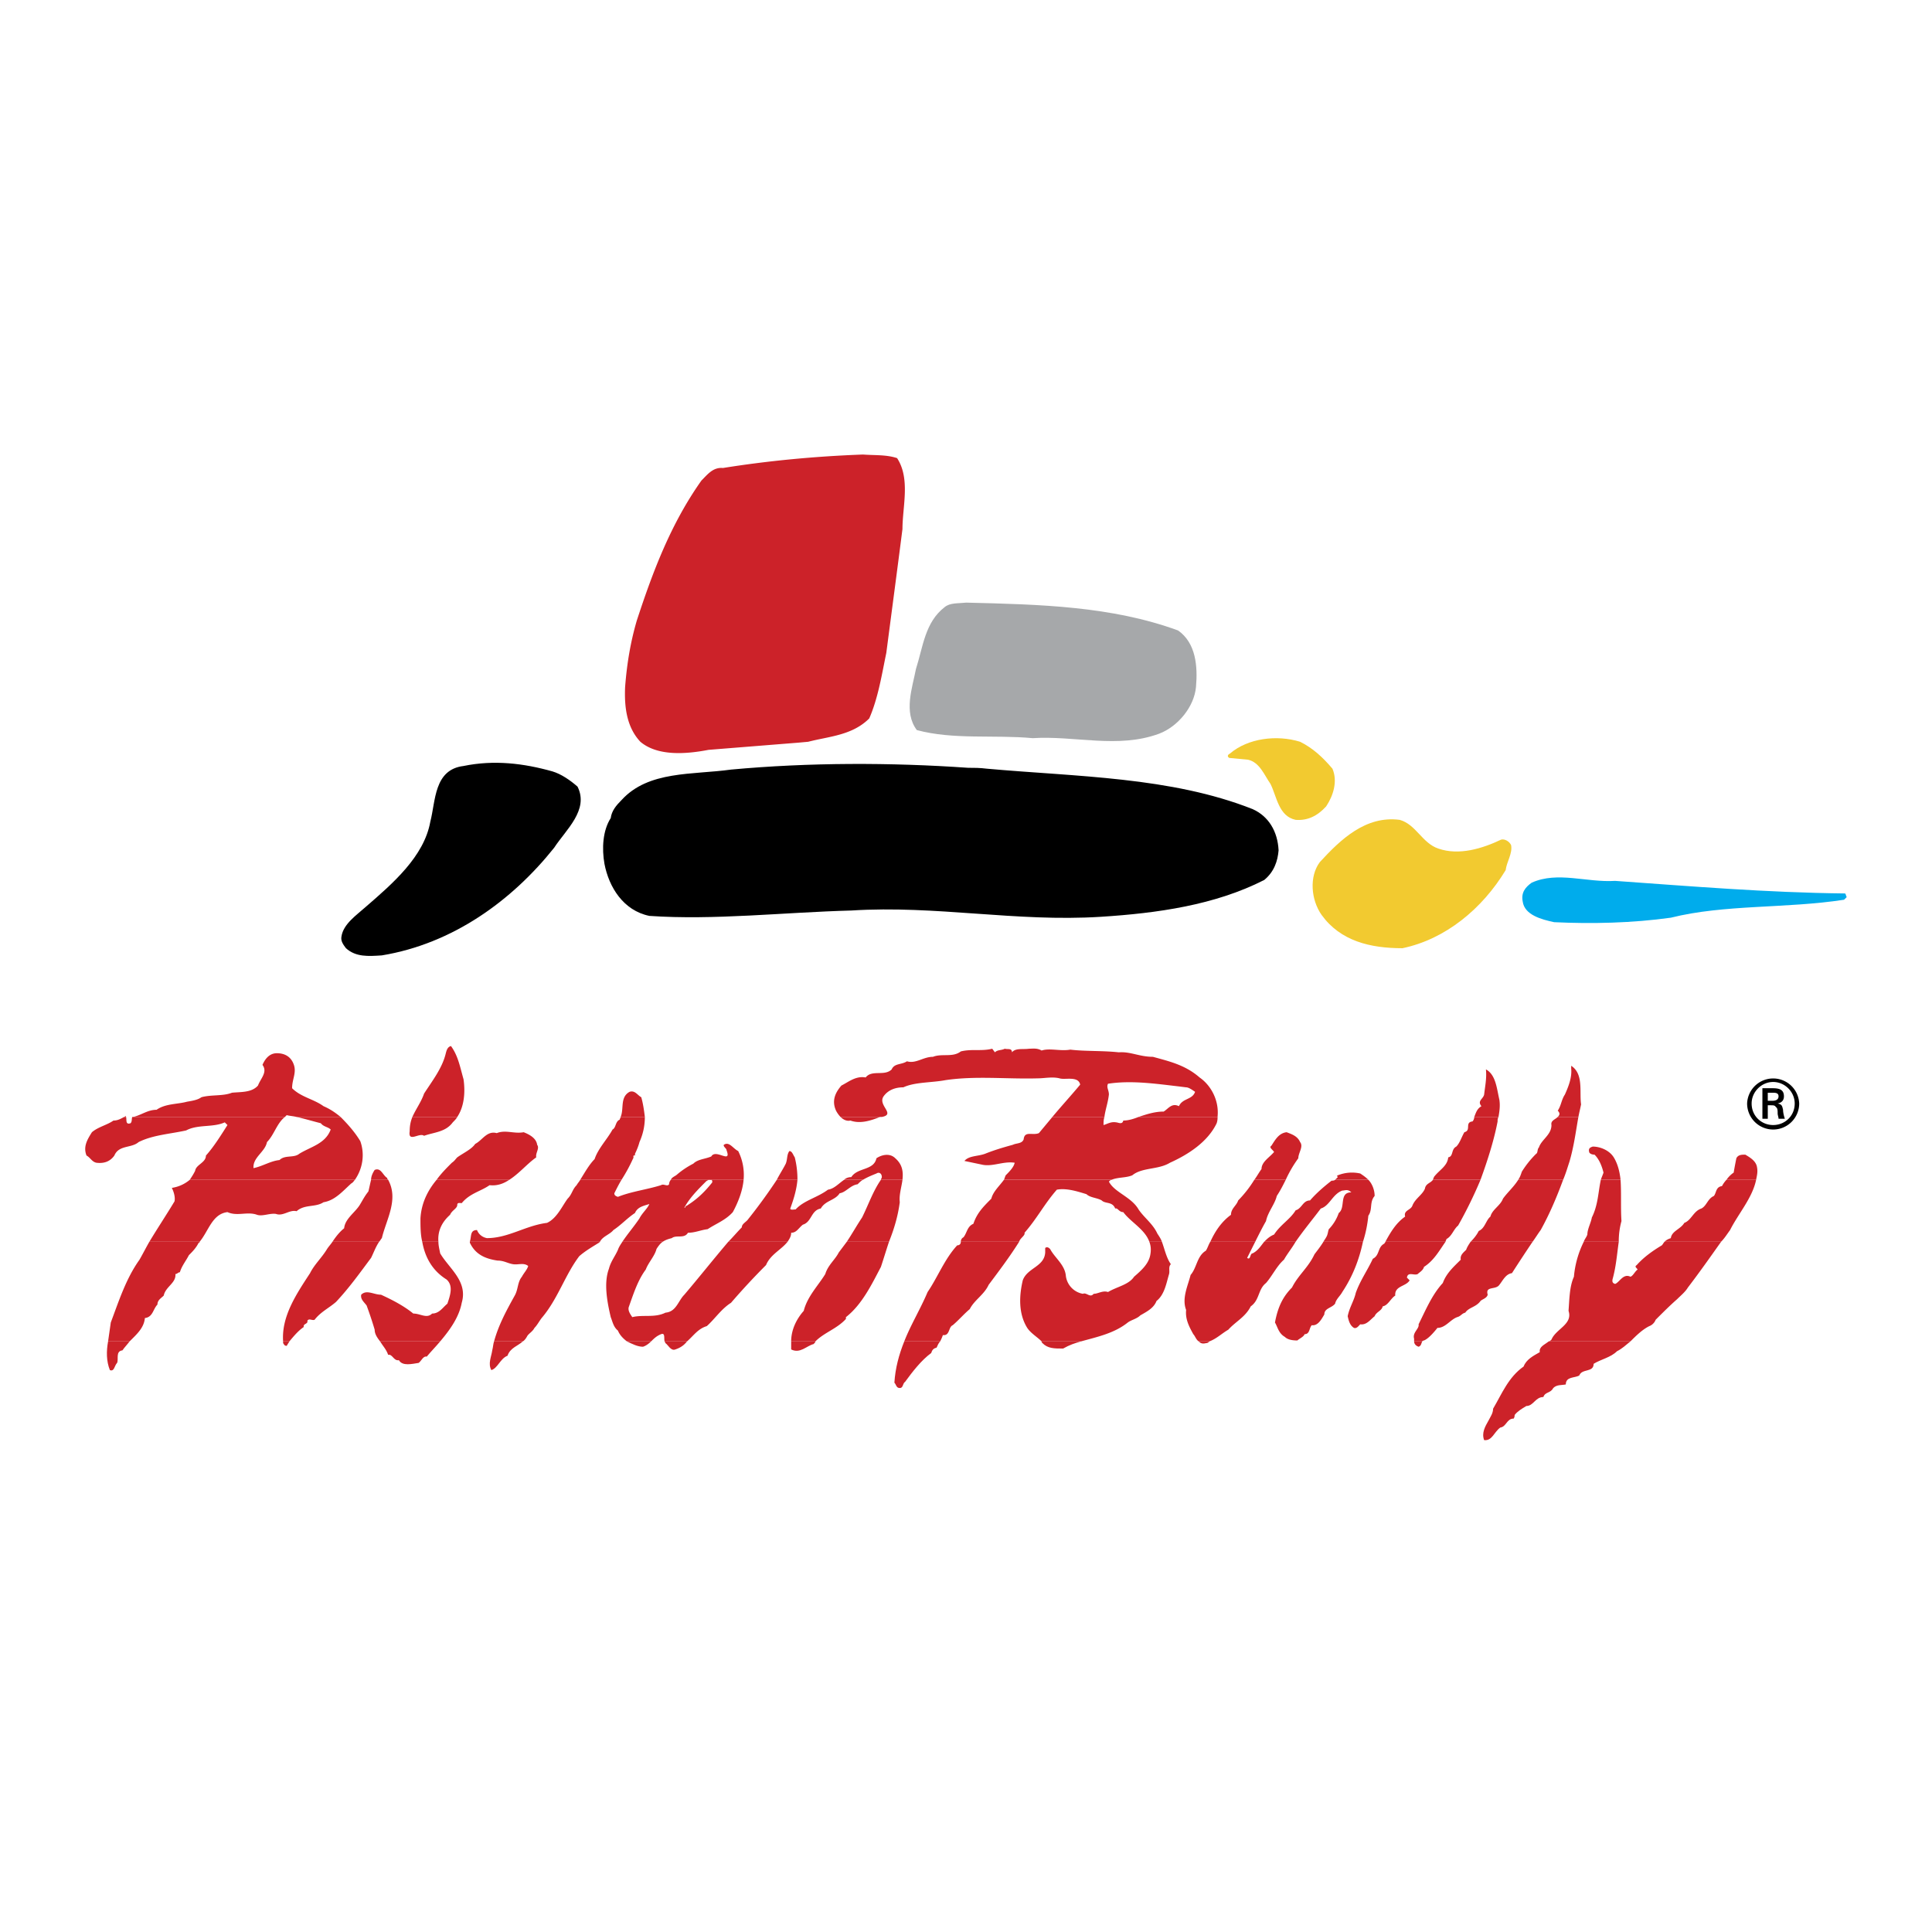
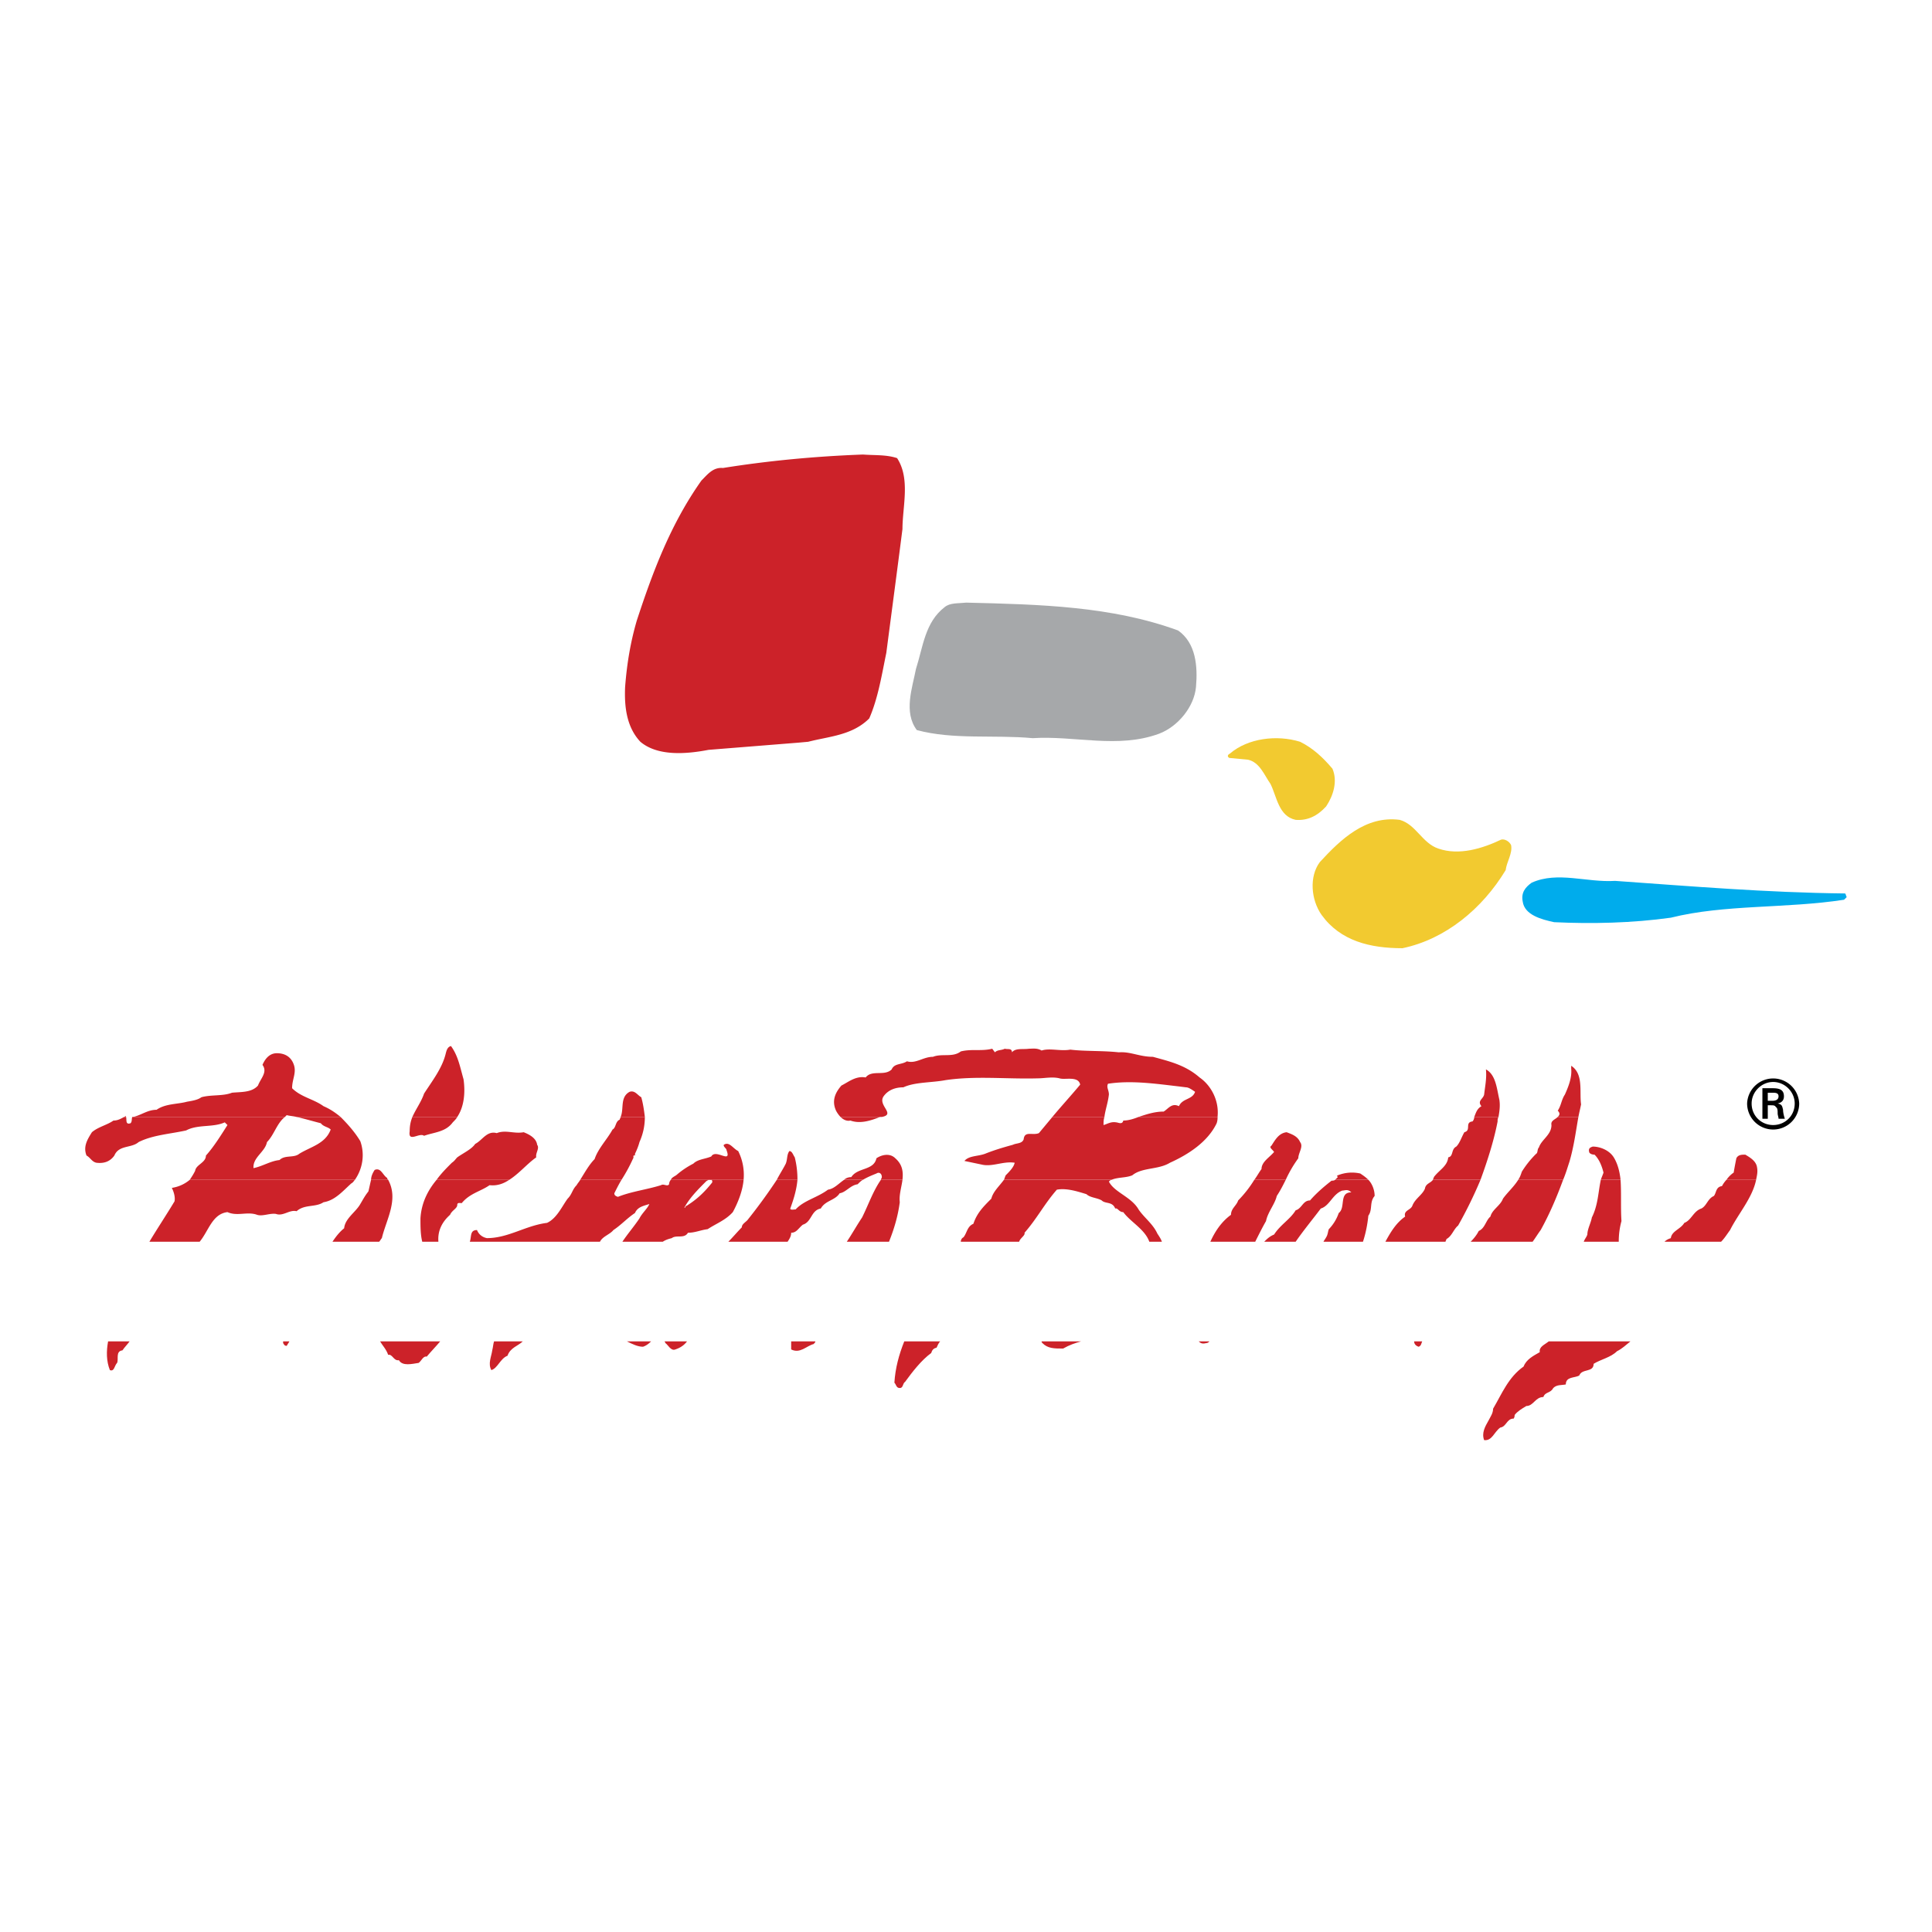
<svg xmlns="http://www.w3.org/2000/svg" width="2500" height="2500" viewBox="0 0 192.756 192.756">
  <g fill-rule="evenodd" clip-rule="evenodd">
-     <path fill="#fff" d="M0 0h192.756v192.756H0V0z" />
    <path d="M184.072 89.14c.09 0 .09.269.18.358l-.27.269c-5.82.896-11.91.448-17.283 1.791-3.852.538-7.881.627-11.643.448-1.254-.269-2.955-.716-3.135-2.06-.178-.896.27-1.433.896-1.881 2.598-1.164 5.463 0 8.328-.179 7.615.538 15.046 1.165 22.927 1.254z" fill="#00acec" />
    <path d="M117.533 62.9c1.791 1.254 1.971 3.583 1.791 5.642-.18 1.97-1.791 3.94-3.672 4.657-4.119 1.522-8.418.179-12.627.448-3.852-.358-7.881.179-11.553-.806-1.343-1.792-.448-4.209-.089-6.09.716-2.238.896-4.656 2.865-6.179.538-.448 1.344-.358 2.15-.448 7.434.179 14.508.358 21.135 2.776z" fill="#a6a8aa" />
-     <path d="M57.621 78.483c1.164 2.329-1.164 4.299-2.328 6.09-4.209 5.283-10.12 9.582-17.195 10.746-1.343.09-2.597.179-3.582-.716-.269-.358-.538-.716-.448-1.164.179-1.254 1.522-2.149 2.418-2.956 2.687-2.328 5.821-5.015 6.448-8.508.537-2.06.358-5.194 3.313-5.552 3.045-.627 6-.269 8.866.538.896.268 1.791.895 2.508 1.522zM98.459 76.692c8.955.806 18.357.806 26.508 4.03 1.611.716 2.508 2.239 2.598 4.12-.09 1.074-.449 2.149-1.434 2.955-4.926 2.507-10.658 3.313-16.299 3.672-8.508.537-16.389-1.165-24.897-.627-6.717.179-13.702.985-20.15.537-2.597-.537-4.03-2.865-4.478-5.194-.269-1.522-.179-3.313.627-4.567.09-.716.538-1.254 1.075-1.792 2.687-2.955 7.075-2.507 10.926-3.044 7.791-.717 15.94-.717 23.643-.179.627 0 1.164 0 1.881.089z" />
    <path d="M12.933 133.828c-.269.358-.538.627-.716.896-.716.09-.358.896-.537 1.254-.269.269-.269.896-.717.717-.358-.896-.358-1.881-.179-2.866h2.149v-.001zm15.941 0c-.09.18-.179.269-.269.448-.269 0-.269-.18-.358-.269v-.18h.627v.001zm15.045 0c-.448.537-.896.985-1.343 1.522-.358-.09-.538.448-.806.627-.627.09-1.612.358-1.97-.269-.538.09-.627-.627-1.075-.537-.179-.538-.538-.896-.806-1.344h6v.001zm8.239 0c-.448.448-1.254.627-1.523 1.433-.716.27-.985 1.254-1.612 1.434-.358-.627 0-1.344.089-1.971.09-.358.09-.627.18-.896h2.866zm12.806 0c-.269.269-.537.448-.806.537-.537 0-1.075-.269-1.612-.537h2.418zm3.582 0c-.269.358-.627.627-1.164.806-.448.18-.717-.447-.985-.626 0-.09-.09-.09-.09-.18h2.239zm12.807 0c0 .09-.09.18-.179.269-.716.18-1.343.985-2.239.537v-.806h2.418zm12.448 0c-.179.18-.269.448-.358.627-.358.09-.448.269-.537.537-.985.717-1.881 1.881-2.598 2.866-.269.179-.179.627-.537.627-.358 0-.358-.358-.537-.537.089-1.434.448-2.776.985-4.12h3.582zm14.06 0c-.627.18-1.164.358-1.791.717-.896 0-1.523 0-2.061-.537-.088-.09-.088-.09-.088-.18h3.94zm12.807 0c-.09.09-.18.18-.359.18-.357.089-.537 0-.715-.18h1.074zm21.225 0c-.09.18-.09.448-.357.537-.27-.089-.449-.269-.449-.537h.806zm20.777 0c-.449.358-.807.717-1.344.985-.627.627-1.611.806-2.328 1.254 0 .896-1.164.447-1.434 1.164-.447.269-1.344.09-1.344.896-.447.089-.895 0-1.254.358-.268.537-.805.358-.984.896-.807 0-.984.896-1.701.896-.447.269-.896.537-1.164.896 0 .09 0 .179-.09.358-.717 0-.717.806-1.344.896-.627.447-.807 1.343-1.611 1.254-.27-.717.09-1.344.447-1.971.18-.358.447-.716.447-1.164.896-1.522 1.523-3.135 3.045-4.209.27-.717.986-1.075 1.613-1.433-.09-.538.447-.717.895-1.075h8.151v-.001z" fill="#cc2229" />
-     <path d="M19.918 123.888c0 .09 0 .09-.089.09-.269.537-.627.896-.985 1.253-.269.538-.716 1.075-.896 1.702-.179 0-.269.179-.448.179.089.896-.985 1.254-1.164 2.149-.269.269-.627.448-.627.896-.448.448-.448 1.254-1.254 1.344-.089.985-.806 1.612-1.522 2.328h-2.149l.269-1.881c.806-2.149 1.522-4.388 2.866-6.269.358-.627.626-1.164.985-1.791h5.014zm17.911 0c-.358.537-.538 1.074-.806 1.612-1.075 1.433-2.149 2.955-3.493 4.388-.716.627-1.522.985-2.149 1.791-.268.09-.537-.179-.716.09.09.358-.448.269-.358.627-.537.358-.985.896-1.433 1.433h-.627c-.179-2.507 1.343-4.746 2.687-6.806.448-.896 1.165-1.522 1.702-2.418.179-.27.357-.448.537-.717h4.656zm5.911 0c0 .358.09.717.179 1.164.896 1.522 2.776 2.776 2.149 4.926-.269 1.433-1.164 2.687-2.149 3.851h-6c-.269-.358-.537-.716-.537-1.164a38.82 38.82 0 0 0-.806-2.418c-.269-.358-.627-.627-.537-1.075.537-.537 1.253 0 1.97 0 .985.448 2.239 1.075 3.224 1.881.717 0 1.344.537 1.881 0 .717 0 1.075-.627 1.522-.984.269-.807.627-1.791-.09-2.419-1.433-.896-2.149-2.238-2.418-3.761h1.612v-.001zm16.12 0l-.09.09c-.716.447-1.343.806-1.97 1.343-1.433 1.881-2.149 4.299-3.761 6.18-.269.358-.448.716-.716.985-.179.357-.538.537-.717.806-.089.179-.269.448-.447.537h-2.866c.447-1.612 1.164-2.955 2.06-4.567.358-.627.269-1.344.716-1.881.179-.357.537-.716.627-1.074-.448-.358-.985-.09-1.522-.179-.538-.09-.896-.358-1.522-.358-1.254-.18-2.239-.627-2.776-1.791v-.09H59.86v-.001zm6.268 0c-.269.179-.448.447-.627.717-.179.716-.806 1.343-1.074 2.06-.806 1.074-1.254 2.507-1.702 3.761-.089.358.179.717.358.985 1.075-.269 2.239.09 3.314-.447 1.075-.09 1.253-1.165 1.88-1.792 1.522-1.791 2.866-3.492 4.388-5.283h5.911c-.627.806-1.701 1.254-2.149 2.328a69.471 69.471 0 0 0-3.492 3.762c-.985.627-1.612 1.611-2.418 2.328-.896.269-1.343.985-1.97 1.522h-2.239c-.089-.269.09-.896-.358-.716-.448.179-.717.447-.985.716h-2.418c-.358-.269-.717-.627-.896-1.074-.448-.358-.537-.896-.717-1.344-.358-1.522-.716-3.403-.179-4.836.179-.716.626-1.254.896-1.881.089-.269.269-.537.448-.806h4.029zm22.568 0c-.269.806-.537 1.701-.806 2.508-.895 1.701-1.88 3.761-3.492 5.015v.179c-.896.985-2.149 1.344-3.045 2.239h-2.418c0-1.164.537-2.239 1.254-3.045.358-1.433 1.433-2.507 2.149-3.672.269-.896.985-1.433 1.343-2.149l.806-1.074h4.209v-.001zm12.986 0c-.895 1.433-1.971 2.865-3.045 4.299-.447.984-1.432 1.522-1.88 2.418-.627.537-1.075 1.074-1.701 1.611-.448.18-.269 1.075-.985.985-.09.269-.179.448-.269.627h-3.583c.627-1.612 1.612-3.224 2.329-4.925.985-1.434 1.701-3.314 2.955-4.657.269 0 .358-.18.358-.358h5.821zm14.24 0c.268.717.447 1.612.895 2.239-.268.269-.09.626-.178.984-.27.896-.449 2.06-1.254 2.687-.27.717-.986 1.075-1.613 1.434-.357.357-.895.447-1.254.716-1.342 1.075-3.045 1.434-4.656 1.881h-3.939c-.449-.447-1.076-.806-1.434-1.343-.896-1.434-.807-3.225-.447-4.747.447-1.254 2.148-1.343 2.238-2.776v-.447c.18-.18.447 0 .537.179.447.807 1.434 1.522 1.523 2.598a2.077 2.077 0 0 0 1.701 1.791c.357-.179.717.447 1.074 0 .447 0 .895-.358 1.434-.179.895-.538 2.059-.717 2.596-1.523.717-.627 1.434-1.253 1.613-2.149.088-.447.088-.896-.09-1.343h1.254v-.002zm9.312 0l-.805 1.612c.357.269.268-.448.537-.448.537-.269.805-.717 1.164-1.164h3.135c-.359.627-.807 1.164-1.164 1.791-.717.627-1.164 1.612-1.791 2.328-.807.627-.627 1.702-1.523 2.328-.537 1.075-1.521 1.523-2.238 2.329-.627.358-1.164.896-1.881 1.164h-1.074c-.27-.179-.359-.537-.537-.716-.449-.807-.807-1.523-.717-2.418-.449-1.165.18-2.418.447-3.493.627-.717.627-1.881 1.521-2.418.18-.269.27-.627.449-.896h4.477v.001zm10.748 0c-.359 1.701-.986 3.403-2.061 5.016-.18.357-.627.716-.717 1.164-.357.447-1.074.447-1.074 1.074-.27.447-.627 1.164-1.254 1.074-.27.27-.18.896-.717.896-.09.269-.537.447-.717.627-.537 0-.984-.09-1.254-.358-.625-.358-.715-.985-.984-1.434.27-1.433.717-2.507 1.701-3.492.627-1.254 1.613-1.971 2.24-3.313.268-.358.627-.807.895-1.254h3.942zm8.239 0c-.627.896-1.164 1.881-2.148 2.508-.09.357-.449.537-.627.716-.359.18-.986-.269-1.076.358l.27.269c-.357.627-1.521.538-1.434 1.522-.447.269-.717.985-1.254 1.074-.088.448-.627.538-.805.986-.447.357-.807.895-1.434.806-.18.179-.357.447-.627.358-.447-.27-.537-.807-.627-1.164.18-.896.627-1.523.807-2.329.447-1.254 1.164-2.239 1.701-3.403.717-.358.447-1.164 1.164-1.522 0-.089.09-.089.09-.179h6zm8.687 0a174.567 174.567 0 0 0-2.061 3.135c-.627.089-.895.716-1.254 1.164-.357.537-1.432.09-1.164.984-.09.358-.537.448-.717.627-.447.627-1.164.627-1.521 1.165-.359.089-.447.358-.807.447-.717.269-1.164 1.075-1.971 1.075-.357.447-.895 1.074-1.342 1.254-.09 0-.18.089-.18.089h-.807v-.269c-.18-.627.537-.985.449-1.433.715-1.433 1.342-2.956 2.416-4.12.359-.984 1.076-1.611 1.793-2.328-.09-.448.268-.717.537-.985.088-.269.268-.537.447-.806h6.182v.001zm8.596 0c-.178 1.254-.268 2.508-.625 3.761 0 .09-.09.358.268.448.447-.18.807-1.074 1.523-.717.268-.089.447-.537.715-.716-.088-.18-.357-.269-.088-.448.715-.806 1.611-1.433 2.506-1.97.09-.09.18-.269.27-.358h5.643c-1.076 1.522-2.15 3.045-3.314 4.567-.268.448-.717.806-1.074 1.164-.717.627-1.434 1.344-2.148 2.06-.09.269-.359.537-.627.627-.717.358-1.344.985-1.881 1.522h-8.15c.09 0 .18-.089.27-.179.447-1.075 2.148-1.522 1.701-2.866.09-1.164.09-2.418.537-3.403a9.735 9.735 0 0 1 .984-3.492h3.49z" fill="#cc2229" />
    <path d="M35.411 117.708c-.089.09-.179.27-.357.358-.807.717-1.612 1.702-2.776 1.881-.807.537-1.881.179-2.687.896-.716-.179-1.343.537-2.06.269-.626-.089-1.343.269-1.88.09-.985-.358-1.97.179-2.955-.269-1.523.179-1.88 1.88-2.776 2.955h-5.015c.806-1.344 1.702-2.687 2.508-4.03.089-.447-.09-.985-.269-1.343a3.604 3.604 0 0 0 1.792-.807h16.475zm3.314 0c1.075 1.971-.179 3.94-.627 5.821-.089.09-.179.269-.269.358h-4.657c.358-.537.716-.985 1.164-1.344.089-.984 1.164-1.611 1.612-2.418.269-.447.448-.806.806-1.254.089-.357.179-.806.269-1.164h1.702v.001zm12.09 0c-.538.358-1.165.627-1.971.538-.896.626-1.97.806-2.776 1.79-.179 0-.447-.089-.447.18 0 .358-.538.537-.717.985-.806.716-1.254 1.611-1.164 2.687h-1.612c-.179-.717-.179-1.522-.179-2.328.089-1.523.716-2.776 1.612-3.852h7.254zm11.194 0c-.269.448-.448.807-.717 1.344 0 .179.089.269.358.358 1.343-.538 2.866-.717 4.299-1.164.269-.18.626.179.806-.09 0-.179.089-.358.179-.448h7.254c-.089 1.075-.538 2.239-1.075 3.225-.716.806-1.701 1.164-2.508 1.701-.716.09-1.253.358-1.97.358-.358.627-1.164.179-1.612.537-.358.09-.626.18-.896.358h-4.03c.537-.807 1.164-1.522 1.702-2.328.269-.537.806-.985.985-1.434-.538.18-1.164.27-1.433.896-.806.537-1.343 1.164-2.149 1.701-.358.447-1.075.627-1.343 1.164H46.875c.179-.537 0-1.164.716-1.164.18.447.538.717.985.806 2.149 0 3.851-1.254 6-1.522.985-.447 1.522-1.701 2.06-2.418.448-.447.448-.896.896-1.343.089-.18.269-.358.358-.538h4.119v.001zm17.553 0c-.089.985-.358 1.881-.716 2.866 0 .179.358.09.538.09.806-.896 2.149-1.165 3.224-1.971.627-.09 1.074-.627 1.612-.985h1.88c-.179.09-.358.27-.537.448-.717.09-1.164.806-1.791.896-.448.717-1.433.717-1.881 1.522-.985.179-.896 1.343-1.791 1.612-.448.357-.627.806-1.164.806 0 .358-.179.627-.358.896h-5.911c.448-.447.896-.985 1.343-1.434 0-.357.448-.537.627-.806a54.675 54.675 0 0 0 2.866-3.94h2.059zm10.478 0c-.089.717-.358 1.522-.269 2.239-.179 1.343-.537 2.597-1.075 3.94h-4.209c.538-.807.985-1.612 1.522-2.418.627-1.254 1.075-2.598 1.88-3.762h2.151v.001zm20.866 0c-.09 0-.18.09-.27.18.539 1.074 2.24 1.522 2.957 2.776.537.806 1.432 1.433 1.879 2.417.18.27.359.538.449.807h-1.254c-.447-1.254-1.881-1.971-2.598-2.955-.447 0-.537-.448-.807-.358-.268-.717-.984-.448-1.342-.806-.449-.27-1.164-.27-1.523-.627-.895-.27-1.971-.627-2.955-.448-1.254 1.433-1.971 2.866-3.225 4.299.09.269-.447.537-.537.896h-5.821c0-.179.09-.358.269-.447.358-.448.358-1.075.986-1.344.357-1.074.984-1.701 1.791-2.508.178-.717.805-1.254 1.254-1.881h10.747v-.001zm17.373 0c-.268.538-.537 1.075-.895 1.612-.18.806-.896 1.612-1.074 2.508-.359.626-.717 1.343-1.076 2.06h-4.477c.447-.985 1.074-1.971 2.059-2.687 0-.627.539-.896.717-1.433a11.6 11.6 0 0 0 1.611-2.061h3.135v.001zm8.241 0c.357.358.627.985.627 1.612-.537.627-.18 1.344-.627 1.97-.09.896-.27 1.791-.537 2.598h-3.941c.09-.179.18-.269.27-.447.178-.27.178-.628.268-.807a4.364 4.364 0 0 0 .986-1.611c.715-.538 0-2.061 1.254-2.061-.359-.358-.627-.179-.896-.179-.984.358-1.254 1.522-2.148 1.791-.807 1.074-1.703 2.149-2.508 3.313h-3.135c.268-.269.537-.537.984-.717.627-.984 1.613-1.522 2.15-2.418.627-.179.717-.984 1.432-.984.627-.717 1.344-1.344 2.15-1.971.09 0 .268 0 .357-.09h3.314v.001zm11.193 0a43.074 43.074 0 0 1-2.238 4.567c-.447.358-.627 1.075-1.164 1.344 0 .09-.09.179-.09.269h-6c.537-.985 1.074-1.881 1.971-2.508-.18-.627.537-.627.715-1.074.27-.717.986-1.075 1.254-1.702.09-.537.539-.537.807-.896h4.745zm8.24 0c-.627 1.702-1.344 3.403-2.24 5.016-.268.357-.537.806-.805 1.164h-6.18c.357-.358.627-.717.807-1.075.627-.269.715-1.074 1.164-1.433.178-.716.984-1.074 1.254-1.791.447-.627 1.074-1.164 1.521-1.881h4.479zm5.731 0c.09 1.344 0 2.776.09 4.12a7.592 7.592 0 0 0-.27 2.06h-3.492c.09-.269.27-.447.359-.717 0-.537.357-1.164.447-1.701.627-1.254.627-2.508.896-3.762h1.97zm13.523 0c-.357 1.791-1.791 3.403-2.598 5.016-.268.357-.537.806-.895 1.164h-5.643c.18-.179.357-.269.627-.358.09-.717.984-.896 1.344-1.522.717-.269.895-1.164 1.701-1.433.537-.269.627-.985 1.254-1.254.268-.358.18-.896.807-.985.088-.179.268-.447.447-.627h2.956v-.001zm-104.153.27c-.716.895-1.433 1.611-2.418 2.238-.09.09-.269.09-.269.269h-.09c.538-.985 1.343-1.791 2.149-2.597.18-.18.718-.359.628.09z" fill="#cc2229" />
    <path d="M12.575 111.439c.089.269-.09.806.448.627.179-.179.089-.448.179-.627h15.224c-.806.627-1.075 1.791-1.791 2.508-.179.984-1.433 1.522-1.343 2.597.896-.179 1.701-.716 2.597-.806.538-.538 1.433-.179 1.971-.627 1.164-.717 2.597-.985 3.134-2.418-.269-.269-.716-.269-.985-.627-.716-.179-1.612-.448-2.418-.627h4.388c.717.716 1.433 1.522 1.97 2.418.448 1.254.269 2.687-.538 3.851H18.933c.179-.269.358-.537.537-.896.09-.627 1.075-.806 1.075-1.522.806-.896 1.522-2.06 2.149-3.045l-.269-.269c-1.164.537-2.687.179-3.851.807-1.612.358-3.313.447-4.747 1.164-.716.627-1.97.269-2.418 1.343-.448.627-1.075.807-1.791.717-.448-.09-.627-.537-.985-.717-.358-.896.089-1.611.537-2.328.627-.537 1.522-.717 2.149-1.164.448 0 .716-.18 1.074-.358h.182v-.001zm33.046 0c-.09.179-.269.358-.448.537-.716.985-1.88.985-2.866 1.344-.448-.358-1.612.716-1.433-.448 0-.537.089-.984.269-1.433h4.478zm18.716 0c0 .896-.179 1.702-.537 2.508-.09.358-.269.806-.448 1.164v.179c-.269-.09-.089.27-.179.27a16.265 16.265 0 0 1-1.164 2.148h-4.12c.448-.716.896-1.522 1.433-2.06.358-1.074 1.254-1.97 1.792-2.955.358-.18.268-.806.716-.985 0-.09.09-.179.09-.269h2.417zm23.643 0h-.179c-.896.358-1.97.716-2.956.358-.358.09-.716-.09-.985-.358h4.12zm25.614 0c-.449.179-.986.358-1.523.358-.09.447-.537.179-.717.179-.537-.089-.895.179-1.254.269 0-.269 0-.537.09-.806h-5.193l-1.344 1.612c-.627.269-1.434-.269-1.523.627-.178.447-.715.357-1.074.537-.984.269-1.881.537-2.775.896-.717.269-1.613.179-2.06.717l1.701.357c1.076.269 2.15-.357 3.314-.179-.09.447-.537.896-.896 1.254-.088.179-.088.269-.178.447h10.746c.627-.269 1.434-.179 2.061-.447.984-.807 2.596-.537 3.76-1.254 1.793-.807 3.762-2.06 4.658-3.94.09-.269.09-.448.09-.627h-7.883zm35.91 0c-.088.179-.088.269-.088.448-.359 1.88-.986 3.851-1.703 5.82h-4.746c0-.09.09-.179.09-.269.537-.716 1.344-1.074 1.434-1.97.537-.09.268-.807.805-1.075.359-.358.537-.985.807-1.433.717-.179 0-.985.807-1.074.09-.09.178-.27.178-.448h2.416v.001zm7.971 0c-.268 1.522-.447 2.955-.895 4.478-.18.537-.359 1.164-.627 1.791h-4.479c.18-.269.27-.537.359-.806a9.62 9.62 0 0 1 1.432-1.791c.18-.09.09-.448.27-.627.268-.806 1.254-1.254 1.254-2.239-.09-.447.357-.537.627-.806h2.059zm-120.452 6.269c0-.358.179-.716.358-.984.627-.27.806.537 1.254.806 0 .089 0 .089.089.179h-1.701v-.001zm6.538 0c.448-.627.985-1.164 1.522-1.701.269-.179.358-.358.538-.537.626-.448 1.433-.807 1.791-1.344.716-.358 1.164-1.343 2.149-1.074.896-.358 1.701.09 2.687-.09.448.18 1.253.537 1.343 1.254.269.358-.179.806-.09 1.254-.896.627-1.701 1.611-2.686 2.238h-7.254zm23.374 0c.089-.269.448-.358.627-.537a8.411 8.411 0 0 1 1.612-1.074c.448-.448 1.165-.448 1.791-.717.448-.806 2.06.806 1.522-.627 0-.179-.358-.358-.269-.537.538-.358.896.358 1.433.627.448.896.627 1.881.538 2.865h-7.254zm10.567 0c.269-.537.627-1.074.896-1.611.179-.448.089-.896.358-1.254.269 0 .358.357.538.627.179.716.268 1.433.268 2.238h-2.06zm6.717 0c.179-.179.448-.269.716-.269.627-.985 2.239-.627 2.508-1.88.537-.359 1.343-.538 1.88 0 .716.626.806 1.343.716 2.148H87.89c0-.09.09-.179.09-.269 0-.358-.269-.537-.537-.358-.448.18-.896.358-1.344.627h-1.88v.001zm40.926 0c.27-.358.449-.716.717-1.074 0-.717.807-1.164 1.254-1.702-.178-.269-.537-.447-.268-.626.357-.538.717-1.254 1.521-1.344.449.18 1.074.358 1.344.985.357.447-.18 1.074-.18 1.612a12.422 12.422 0 0 0-1.254 2.148h-3.134v.001zm8.06 0l.27-.269c-.09-.09-.09-.179 0-.179a3.795 3.795 0 0 1 2.238-.18c.27.18.537.358.807.627h-3.315v.001zm26.51 0c.088-.269.178-.447.268-.716-.18-.717-.447-1.344-.896-1.792-.357 0-.537-.179-.537-.269-.088-.357.09-.447.359-.537.717 0 1.701.358 2.148 1.165.359.626.537 1.343.627 2.148h-1.969v.001zm12.537 0c.18-.269.447-.537.717-.716.09-.538.178-.985.268-1.433.18-.359.537-.359.896-.359.447.27 1.074.628 1.164 1.254.09.448 0 .807-.09 1.254h-2.955z" fill="#cc2229" />
    <path d="M12.395 111.439s.09 0 .09-.09c.09 0 .09.09.09.09h-.18zm.896 0c.807-.179 1.433-.716 2.329-.716.896-.627 2.06-.538 3.044-.807.538-.09 1.075-.18 1.433-.447.985-.27 2.149-.09 3.045-.448.896-.09 1.97 0 2.597-.717.269-.716.985-1.343.448-2.06.269-.627.716-1.164 1.433-1.164.806 0 1.433.358 1.702 1.164.269.806-.179 1.434-.179 2.328.896.896 2.149 1.075 3.135 1.792.626.269 1.164.626 1.701 1.074H29.59c-.358-.09-.627-.09-.985-.179l-.179.179H13.291v.001zm27.852 0c.358-.806.896-1.522 1.164-2.328.806-1.254 1.792-2.508 2.149-3.94.089-.358.179-.717.538-.807.716.985.896 2.061 1.253 3.314.179 1.253.09 2.687-.626 3.761h-4.478zm20.776 0c.358-.806-.09-1.97.896-2.508.537-.179.806.358 1.164.538.179.627.269 1.254.358 1.97h-2.418zm21.941 0a2.74 2.74 0 0 1-.448-.627c-.448-.985-.089-1.791.537-2.508.717-.357 1.433-.985 2.418-.806.627-.806 1.881-.09 2.598-.806.269-.627.985-.448 1.522-.807.896.269 1.612-.447 2.597-.447.896-.358 1.971.09 2.776-.538 1.074-.269 2.059 0 3.135-.269l.268.358c.27-.269.627-.179.986-.358.268.09.715-.089.715.358.359-.447 1.076-.269 1.703-.358.357 0 .805-.089 1.254.18.805-.269 1.879.089 2.865-.09 1.432.179 3.223.09 4.836.269 1.164-.09 2.059.448 3.402.448 1.613.447 3.225.806 4.658 2.06 1.164.806 1.969 2.328 1.791 3.94h-7.881c.805-.269 1.611-.537 2.506-.537.449-.269.807-.896 1.523-.537.357-.807 1.344-.628 1.611-1.434-.268-.179-.627-.447-.895-.447l-.717-.09c-2.328-.269-4.746-.627-7.074-.269-.18.358.088.627.088 1.074-.088.807-.357 1.523-.447 2.239h-5.193c.895-1.074 1.881-2.149 2.775-3.224-.18-.896-1.521-.448-2.059-.627-.717-.18-1.523 0-2.15 0-3.135.09-6.18-.27-9.224.179-1.433.269-3.045.18-4.209.717-.806 0-1.522.269-1.97.896-.627.896 1.254 1.791-.179 2.06H83.86v.001zm63.226 0c.18-.448.27-.806.717-1.074-.447-.538.18-.717.27-1.165.09-.806.268-1.611.178-2.507.986.537 1.076 1.88 1.344 3.044.09.628 0 1.165-.09 1.702h-2.419zm8.33 0c.178-.179.268-.358 0-.627.357-.537.357-1.075.715-1.612.359-.806.717-1.701.627-2.597v-.269c1.254.806.807 2.597.986 3.851-.09.448-.18.806-.27 1.254h-2.058zM89.502 45.706c1.343 2.06.537 4.836.537 7.075-.537 4.209-1.074 8.239-1.612 12.359-.448 2.149-.806 4.478-1.702 6.537-1.701 1.702-4.03 1.791-6.089 2.329l-.985.089-8.956.717c-2.328.448-5.104.627-6.806-.806-1.343-1.433-1.612-3.403-1.522-5.463.179-2.329.537-4.478 1.165-6.627 1.612-4.926 3.403-9.672 6.448-13.971.626-.627 1.164-1.343 2.149-1.254 4.478-.716 9.135-1.164 13.971-1.343 1.164.09 2.328 0 3.402.358z" fill="#cc2229" />
    <path d="M132.938 76.692c.537 1.253.088 2.687-.627 3.761-.896.985-1.881 1.433-3.045 1.344-1.701-.358-1.881-2.329-2.508-3.582-.627-.896-1.074-2.15-2.238-2.418l-1.881-.179c-.27-.179-.09-.358.088-.447 1.793-1.523 4.658-1.881 6.986-1.165 1.254.626 2.238 1.522 3.225 2.686zM143.504 84.663c2.061.716 4.389 0 6.27-.896.357-.089.807.179.984.538.18.806-.447 1.702-.537 2.507-2.328 3.851-6 6.896-10.299 7.792-3.223 0-6.18-.716-8.061-3.313-1.074-1.522-1.254-3.851-.178-5.284 2.059-2.239 4.566-4.657 7.971-4.209 1.612.447 2.239 2.327 3.85 2.865z" fill="#f2ca30" />
    <path d="M176.908 112.693a2.599 2.599 0 0 0 2.598-2.597 2.6 2.6 0 0 0-5.196 0 2.601 2.601 0 0 0 2.598 2.597zm0-.448c-1.164 0-2.148-.896-2.148-2.148 0-1.165.984-2.149 2.148-2.149s2.15.984 2.15 2.149c.001 1.253-.986 2.148-2.15 2.148zm-.179-1.97c.18 0 .359 0 .449.179.178.09.178.358.178.627 0 .18.09.358.09.537h.627c-.09-.269-.178-.627-.178-.895-.09-.358-.09-.538-.539-.627.449-.09.627-.359.627-.717 0-.717-.537-.807-1.164-.807h-.984v3.045h.537v-1.343h.357v.001zm-.358-.448v-.806h.537c.359 0 .537.09.537.358s-.178.447-.627.447h-.447v.001z" />
  </g>
</svg>